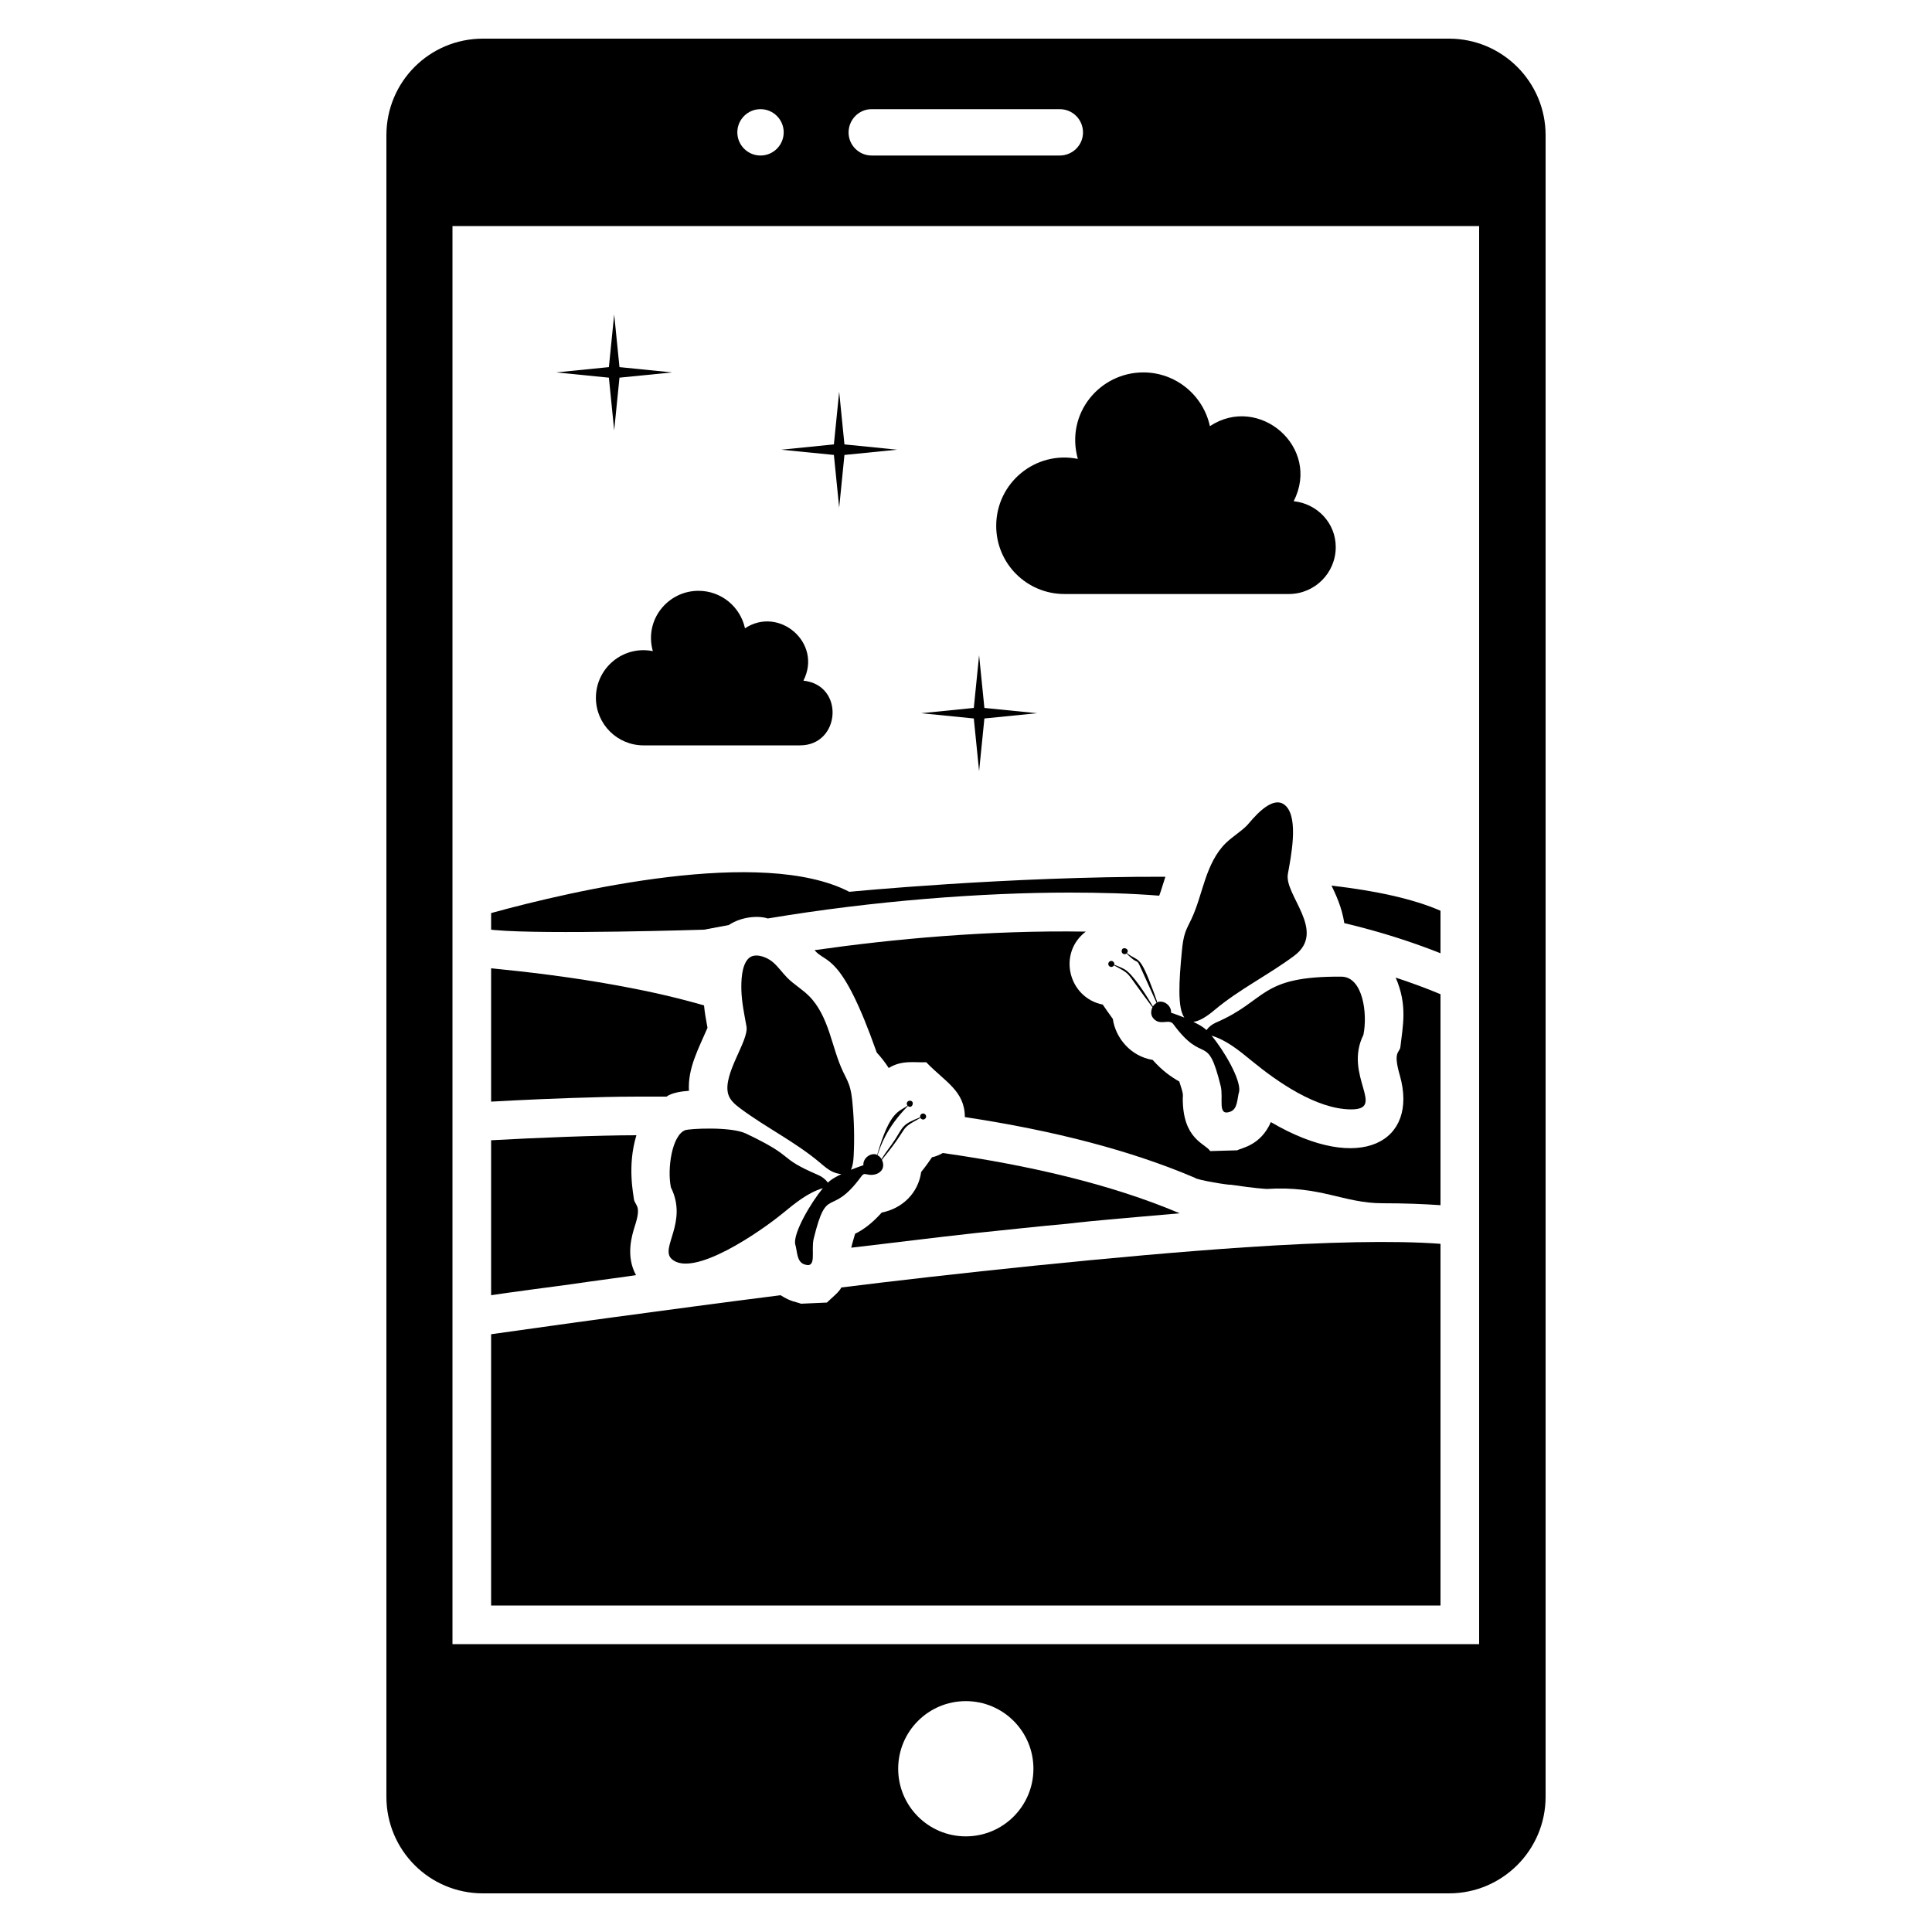
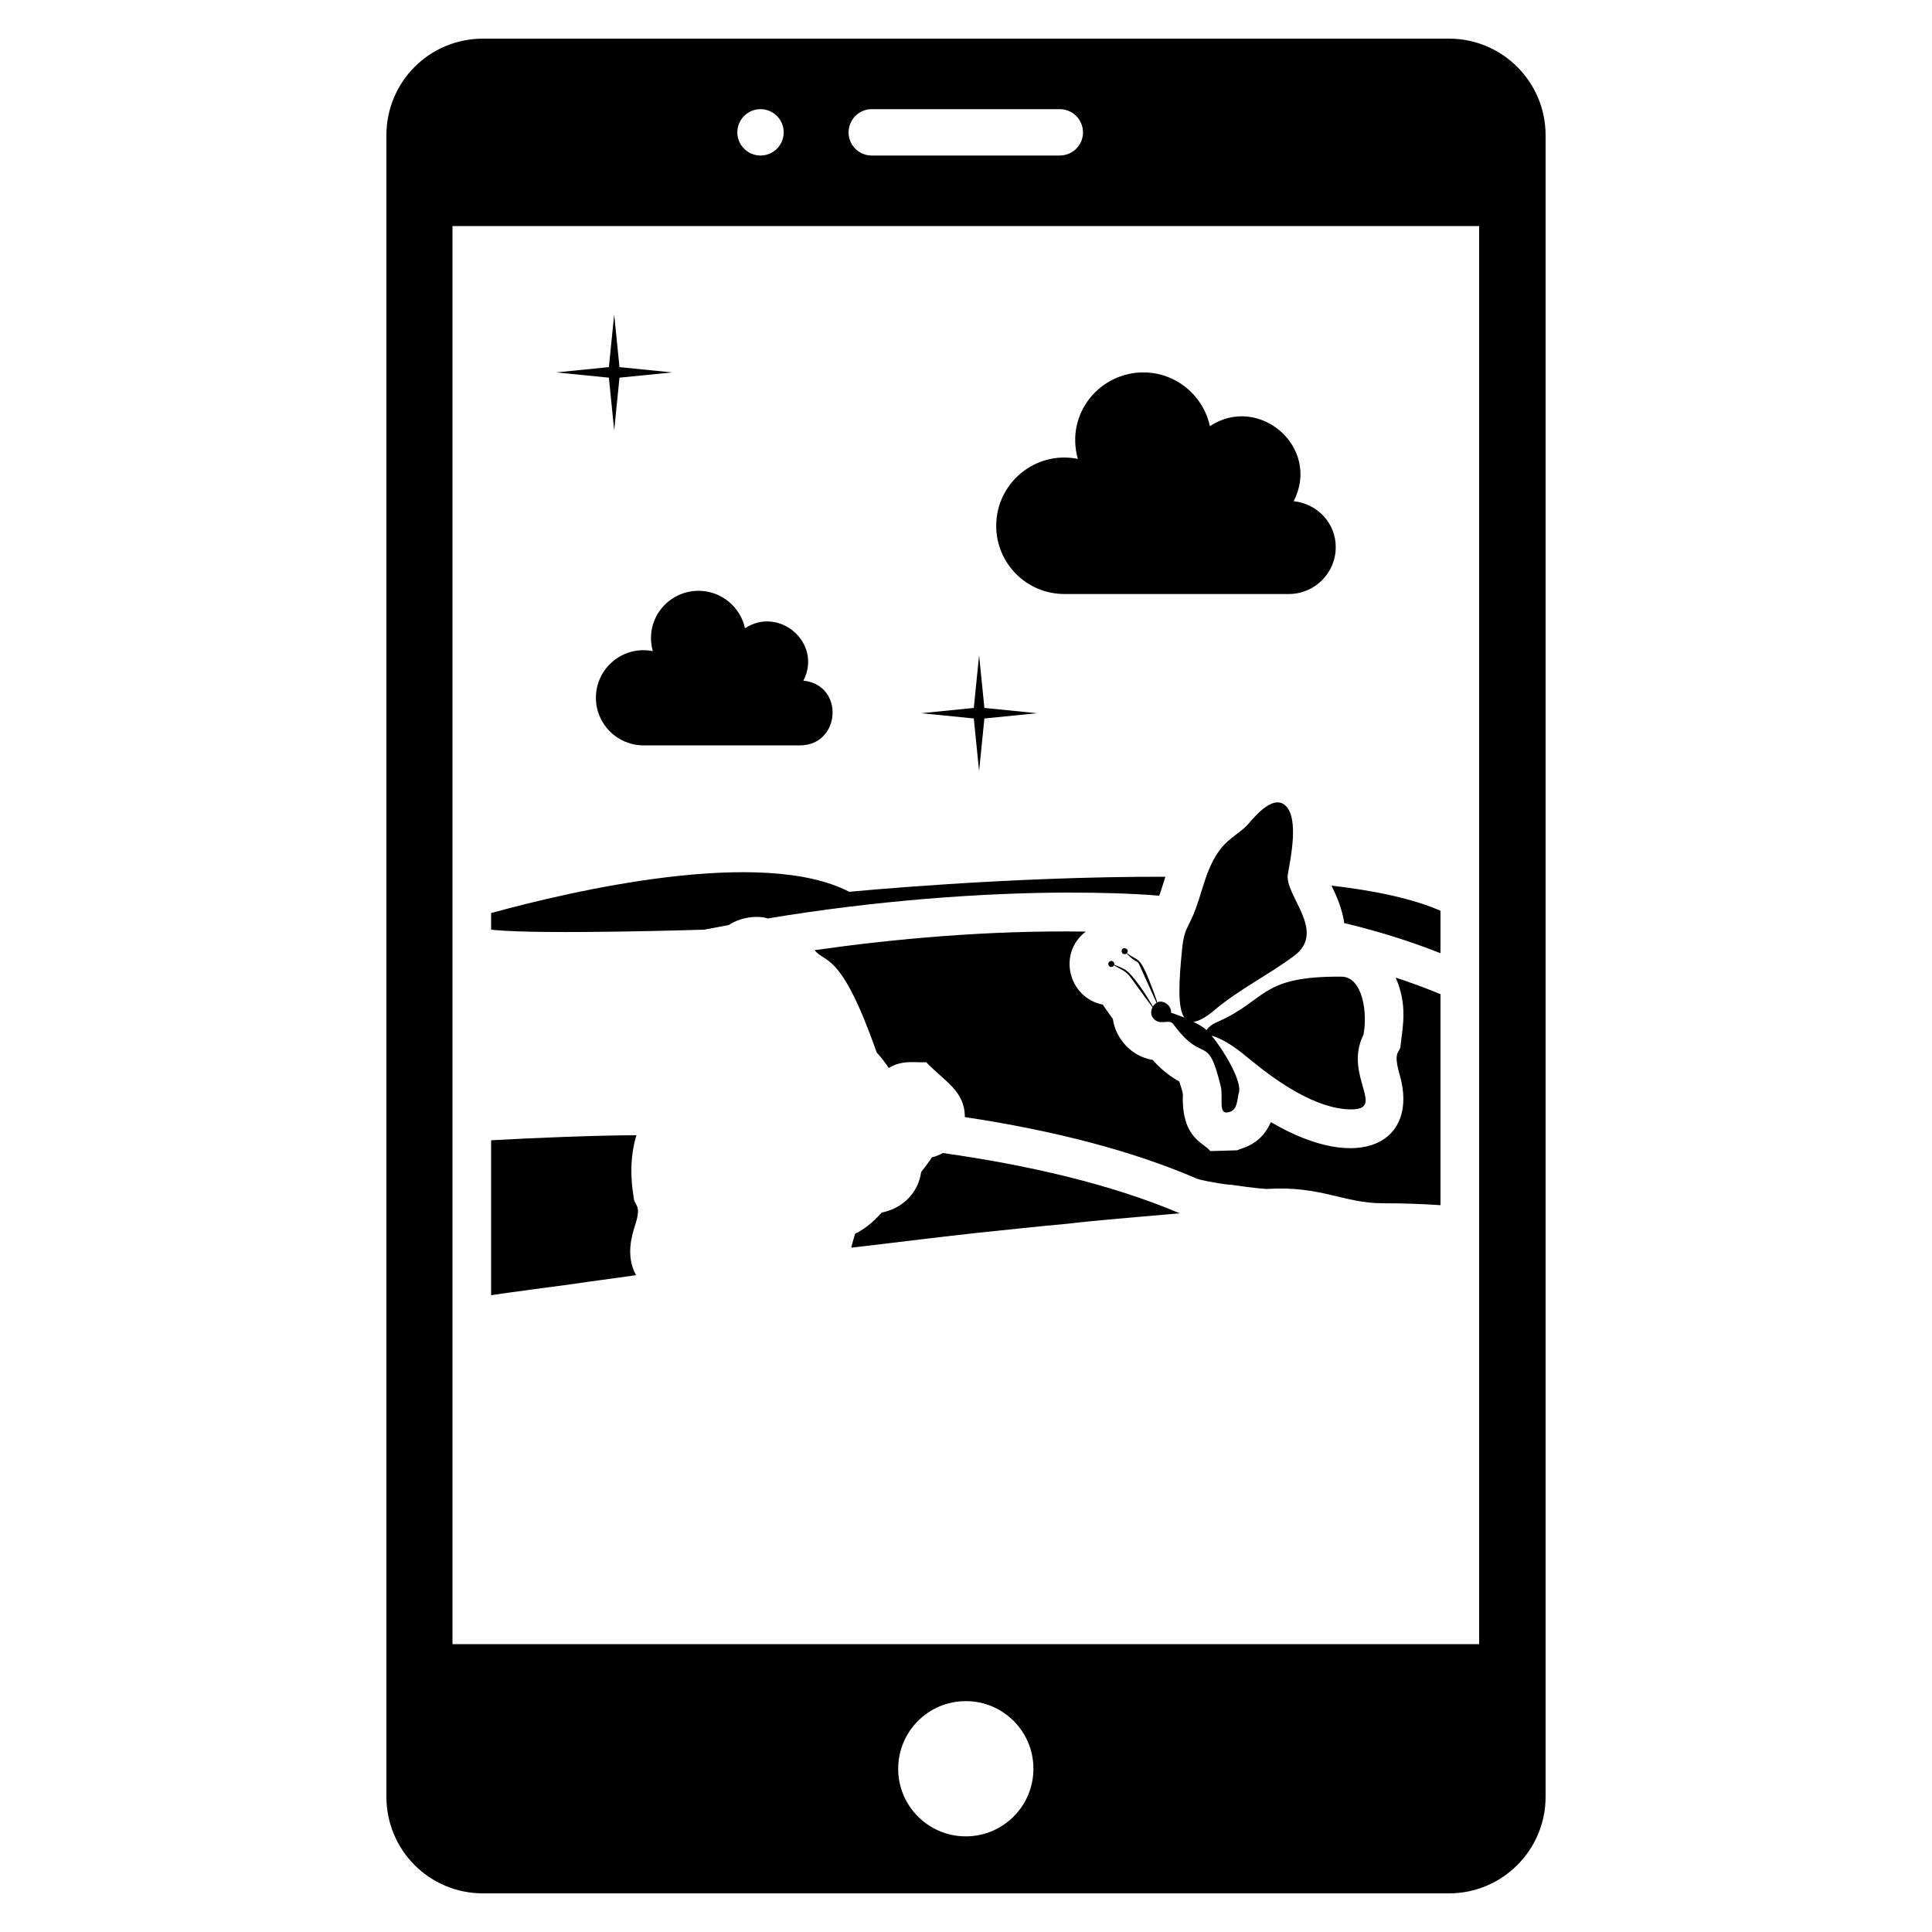
<svg xmlns="http://www.w3.org/2000/svg" version="1.1" x="0px" y="0px" viewBox="0 0 50 50" enable-background="new 0 0 50 50" xml:space="preserve" aria-hidden="true" width="47" height="47" style="fill: url(&quot;#CerosGradient_ida6947aeb2&quot;); width: 47px; height: 47px;">
  <defs>
    <linearGradient class="cerosgradient" data-cerosgradient="true" id="CerosGradient_ida6947aeb2" gradientUnits="userSpaceOnUse" x1="50%" y1="100%" x2="50%" y2="0%">
      <stop offset="0%" stop-color="#000000" style="transition-property: none;" />
      <stop offset="100%" stop-color="#000000" style="transition-property: none;" />
    </linearGradient>
    <linearGradient />
  </defs>
  <g>
    <g>
      <path d="M37.5,1h-25C11.11,1,10,2.12,10,3.5v43c0,1.38,1.11,2.5,2.5,2.5h25c1.38,0,2.5-1.12,2.5-2.5v-43C40,2.12,38.88,1,37.5,1z     M22.557,2.825h4.867c0.336,0,0.604,0.268,0.604,0.604c0,0.327-0.269,0.596-0.604,0.596h-4.867    c-0.327,0-0.596-0.268-0.596-0.596C21.962,3.094,22.23,2.825,22.557,2.825z M19.682,2.825    c0.331,0,0.6,0.269,0.6,0.6s-0.269,0.6-0.6,0.6s-0.6-0.269-0.6-0.6S19.351,2.825,19.682,2.825z M24.995,47.525    c-0.967,0-1.75-0.784-1.75-1.75c0-0.967,0.783-1.75,1.75-1.75c0.967,0,1.75,0.783,1.75,1.75    C26.745,46.741,25.962,47.525,24.995,47.525z M38.28,42.55H11.71V5.85h26.57V42.55z" style="fill: url(&quot;#CerosGradient_ida6947aeb2&quot;); transition-property: none;" />
      <path d="M18.22,24.06c0.21-0.04,0.42-0.08,0.64-0.12c0.33-0.22,0.77-0.25,1.01-0.17c2.74-0.46,5.57-0.67,7.8-0.67    c0.8,0,1.58,0.02,2.33,0.08c0.04-0.1,0.07-0.21,0.16-0.49c-4.1-0.01-8.18,0.39-8.18,0.39    c-2.26-1.17-7.16-0.03-9.27,0.55v0.43l0.1,0.01C14.1,24.19,18.22,24.06,18.22,24.06z" style="fill: url(&quot;#CerosGradient_ida6947aeb2&quot;); transition-property: none;" />
      <path d="M34.79,23.89c0.88,0.21,1.71,0.47,2.49,0.78V23.57c-0.71-0.31-1.69-0.52-2.82-0.65    C34.56,23.13,34.73,23.48,34.79,23.89z" style="fill: url(&quot;#CerosGradient_ida6947aeb2&quot;); transition-property: none;" />
      <path d="M36.24,27.11c-0.035,0.147-0.19,0.109-0.01,0.73c0.477,1.695-1.004,2.57-3.34,1.2    c-0.27,0.615-0.77,0.667-0.87,0.73c0.101-0.003-0.599,0.017-0.7,0.02c-0.127-0.201-0.71-0.296-0.71-1.36    c0-0.109,0.03-0.079-0.09-0.44c-0.21-0.12-0.43-0.27-0.69-0.56c-0.555-0.09-0.958-0.555-1.03-1.06    c-0.1-0.14-0.25-0.35-0.26-0.37c-0.895-0.183-1.173-1.333-0.44-1.89c-2.53-0.04-4.98,0.19-7.02,0.48    c0.301,0.364,0.682,0.019,1.61,2.65c0.12,0.13,0.22,0.26,0.31,0.4c0.347-0.217,0.693-0.133,0.97-0.15    c0.48,0.502,1,0.739,1,1.42c2.32,0.35,4.31,0.87,5.95,1.57c0.062,0.062,0.913,0.197,0.93,0.18    c0.68,0.1,0.828,0.1,0.93,0.11c1.4-0.09,1.99,0.37,3,0.37c0.57,0,1.07,0.02,1.5,0.05v-5.46    c-0.38-0.16-0.77-0.3-1.16-0.43C36.43,26.015,36.306,26.535,36.24,27.11z" style="fill: url(&quot;#CerosGradient_ida6947aeb2&quot;); transition-property: none;" />
-       <path d="M17.25,28.38c0.139-0.104,0.407-0.138,0.58-0.15c-0.035-0.587,0.254-1.101,0.48-1.63    c-0.043-0.236-0.068-0.362-0.09-0.58c-0.69-0.2-1.4-0.36-2.1-0.49c-1.33-0.25-2.58-0.39-3.41-0.47V28.51    c0.71-0.04,1.73-0.09,2.97-0.12C16.163,28.378,16.724,28.38,17.25,28.38z" style="fill: url(&quot;#CerosGradient_ida6947aeb2&quot;); transition-property: none;" />
      <path d="M14.08,33.33c0.18-0.02,0.35-0.05,0.53-0.07c0.841-0.123,1.702-0.233,1.85-0.26    c-0.27-0.49-0.11-1.02-0.03-1.27c0.165-0.511,0.035-0.506-0.02-0.67c-0.014-0.141-0.183-0.879,0.06-1.68    c-0.965,0-2.648,0.067-3.76,0.13v4.01c0.26-0.04,0.55-0.08,0.85-0.12C13.73,33.38,13.9,33.35,14.08,33.33z" style="fill: url(&quot;#CerosGradient_ida6947aeb2&quot;); transition-property: none;" />
      <path d="M27.63,31.67c0.622-0.078,1.868-0.178,2.9-0.27c-1.79-0.76-3.94-1.25-6.13-1.56    c-0.09,0.05-0.18,0.09-0.28,0.11c-0.07,0.1-0.15,0.22-0.28,0.38c-0.076,0.556-0.499,0.949-1.02,1.05    c-0.27,0.3-0.49,0.45-0.69,0.55c-0.02,0.08-0.06,0.19-0.1,0.36c1.04-0.12,2.13-0.26,3.23-0.38    C26.05,31.83,26.84,31.74,27.63,31.67z" style="fill: url(&quot;#CerosGradient_ida6947aeb2&quot;); transition-property: none;" />
-       <path d="M37.28,32.19C36.1,32.1,34.31,32.14,32.22,32.28c-3.29,0.22-7.73,0.7-10.45,1.04    c-0.03,0.1-0.27,0.29-0.37,0.39c0.101-0.004-0.57,0.025-0.67,0.03c-0.15-0.057-0.247-0.043-0.53-0.22    c-1.58,0.2-3.06,0.4-4.32,0.57c-1.34,0.18-2.44,0.34-3.17,0.44v7.02h24.57V32.19z" style="fill: url(&quot;#CerosGradient_ida6947aeb2&quot;); transition-property: none;" />
      <path d="M27.547,15.373h5.808c0.67,0,1.214-0.543,1.214-1.214c0-0.626-0.48-1.123-1.089-1.188    c0.716-1.396-0.898-2.782-2.168-1.942c-0.172-0.795-0.878-1.391-1.724-1.391c-1.126,0-2.021,1.063-1.694,2.238    c-1.105-0.22-2.112,0.627-2.112,1.731C25.78,14.583,26.571,15.373,27.547,15.373z" style="fill: url(&quot;#CerosGradient_ida6947aeb2&quot;); transition-property: none;" />
      <path d="M16.895,16.851c-0.77-0.153-1.473,0.437-1.473,1.207c0,0.68,0.551,1.232,1.232,1.232h4.051    c1.049,0,1.163-1.56,0.087-1.675c0.499-0.974-0.627-1.94-1.512-1.355c-0.12-0.554-0.612-0.97-1.203-0.97    C17.292,15.289,16.667,16.031,16.895,16.851z" style="fill: url(&quot;#CerosGradient_ida6947aeb2&quot;); transition-property: none;" />
-       <path d="M20.811,32.72c0.344,0.125,0.17-0.347,0.248-0.666c0.351-1.425,0.424-0.511,1.227-1.602    c0.02-0.027,0.041-0.056,0.073-0.065c0.028-0.008,0.057,0.001,0.086,0.007    c0.13,0.03,0.282,0.004,0.365-0.1c0.063-0.079,0.058-0.188,0.014-0.278    c0.013-0.017,0.026-0.034,0.039-0.051c0.719-0.879,0.366-0.708,0.959-1.034c0.013,0.025,0.038,0.042,0.068,0.042    c0.043,0,0.078-0.035,0.078-0.078s-0.035-0.078-0.078-0.078c-0.043,0-0.078,0.035-0.078,0.078    c0,0.007,0.002,0.013,0.004,0.02c-0.472,0.183-0.443,0.248-0.639,0.555c-0.146,0.228-0.242,0.326-0.363,0.527    c-0.025-0.044-0.06-0.078-0.105-0.1c0.086-0.256,0.238-0.716,0.787-1.274c0.112,0.094,0.194-0.137,0.049-0.137    c-0.063,0-0.104,0.073-0.059,0.127c-0.213,0.167-0.449,0.107-0.786,1.278c-0.007-0.003-0.012-0.01-0.02-0.013    c-0.164-0.048-0.352,0.107-0.335,0.277c-0.108,0.036-0.215,0.077-0.322,0.118    c0.041-0.086,0.062-0.203,0.07-0.361c0.023-0.458,0.012-0.917-0.032-1.373    c-0.015-0.159-0.035-0.32-0.089-0.47c-0.041-0.116-0.101-0.223-0.154-0.334    c-0.155-0.328-0.242-0.683-0.359-1.027s-0.271-0.685-0.53-0.94c-0.171-0.168-0.383-0.291-0.552-0.461    c-0.134-0.134-0.24-0.296-0.386-0.416c-0.148-0.122-0.459-0.247-0.621-0.085    c-0.181,0.181-0.189,0.585-0.183,0.821c0.009,0.316,0.077,0.628,0.132,0.939    c0.065,0.367-0.619,1.227-0.474,1.747c0.044,0.158,0.178,0.271,0.309,0.369c0.667,0.498,1.427,0.869,2.063,1.405    c0.111,0.093,0.22,0.193,0.354,0.248c0.086,0.035,0.145,0.044,0.204,0.051c-0.11,0.055-0.22,0.109-0.315,0.188    c-0.009,0.008-0.022,0.023-0.033,0.033c-0.062-0.084-0.148-0.153-0.246-0.195    c-1.122-0.484-0.513-0.427-1.876-1.076c-0.394-0.187-1.474-0.127-1.575-0.086    c-0.341,0.136-0.466,0.999-0.367,1.479c0.45,0.904-0.291,1.569,0.019,1.853c0.55,0.504,2.303-0.712,2.88-1.186    c0.317-0.26,0.648-0.532,1.034-0.646c-0.312,0.379-0.763,1.145-0.718,1.444    C20.637,32.375,20.611,32.647,20.811,32.72z" style="fill: url(&quot;#CerosGradient_ida6947aeb2&quot;); transition-property: none;" />
      <path d="M28.76,24.869c-0.043,0-0.078,0.035-0.078,0.078c0,0.043,0.035,0.078,0.078,0.078    c0.03,0,0.055-0.017,0.068-0.042c0.053,0.029,0.201,0.109,0.239,0.133c0.18,0.115,0.139,0.123,0.72,0.9    c0.013,0.017,0.026,0.034,0.039,0.051c-0.044,0.089-0.049,0.199,0.014,0.278    c0.176,0.222,0.413,0.008,0.524,0.158c0.803,1.092,0.876,0.177,1.227,1.602c0.079,0.319-0.095,0.791,0.248,0.666    c0.2-0.073,0.175-0.344,0.231-0.525c0.046-0.307-0.395-1.062-0.715-1.443c0.385,0.114,0.715,0.386,1.031,0.645    c0.675,0.555,1.68,1.252,2.564,1.263c0.949,0.012-0.189-0.875,0.335-1.929    c0.112-0.544-0.011-1.501-0.568-1.506c-2.14-0.016-1.906,0.61-3.249,1.189    c-0.098,0.042-0.184,0.111-0.246,0.195c-0.01-0.01-0.023-0.025-0.033-0.033    c-0.092-0.076-0.199-0.128-0.305-0.182c0.135-0.014,0.31-0.105,0.548-0.305    c0.637-0.537,1.396-0.907,2.063-1.405c0.851-0.636-0.262-1.567-0.165-2.116c0.072-0.409,0.286-1.424-0.051-1.76    c-0.352-0.352-0.906,0.4-1.006,0.502c-0.169,0.17-0.381,0.293-0.552,0.461    c-0.259,0.254-0.413,0.596-0.53,0.94s-0.204,0.699-0.359,1.027c-0.052,0.111-0.113,0.219-0.154,0.334    c-0.053,0.151-0.073,0.311-0.089,0.47c-0.079,0.816-0.117,1.485,0.061,1.742    c-0.114-0.045-0.229-0.088-0.344-0.127c0.017-0.17-0.171-0.325-0.335-0.277    c-0.008,0.002-0.013,0.01-0.021,0.013c-0.006-0.019-0.011-0.038-0.017-0.057    c-0.024-0.071-0.049-0.142-0.075-0.212c-0.374-1.009-0.38-0.763-0.693-1.009c0.092-0.112-0.137-0.192-0.137-0.049    c0,0.064,0.074,0.103,0.127,0.059c0.457,0.464,0.105-0.189,0.659,1.017c0.029,0.062,0.074,0.166,0.118,0.263    c-0.04,0.022-0.071,0.052-0.094,0.092c-0.161-0.275-0.523-0.853-0.747-0.97    c-0.084-0.044-0.169-0.078-0.256-0.112c0.002-0.007,0.004-0.013,0.004-0.02    C28.838,24.904,28.803,24.869,28.76,24.869z" style="fill: url(&quot;#CerosGradient_ida6947aeb2&quot;); transition-property: none;" />
-       <polygon points="21.718,13.138 21.854,11.774 23.218,11.638 21.854,11.501 21.718,10.138 21.581,11.501     20.218,11.638 21.581,11.774   " style="fill: url(&quot;#CerosGradient_ida6947aeb2&quot;); transition-property: none;" />
      <polygon points="15.895,11.138 16.032,9.774 17.395,9.638 16.032,9.501 15.895,8.138 15.758,9.501 14.395,9.638     15.758,9.774   " style="fill: url(&quot;#CerosGradient_ida6947aeb2&quot;); transition-property: none;" />
      <polygon points="25.339,19.958 25.476,18.594 26.839,18.458 25.476,18.321 25.339,16.958 25.202,18.321     23.839,18.458 25.202,18.594   " style="fill: url(&quot;#CerosGradient_ida6947aeb2&quot;); transition-property: none;" />
    </g>
  </g>
</svg>